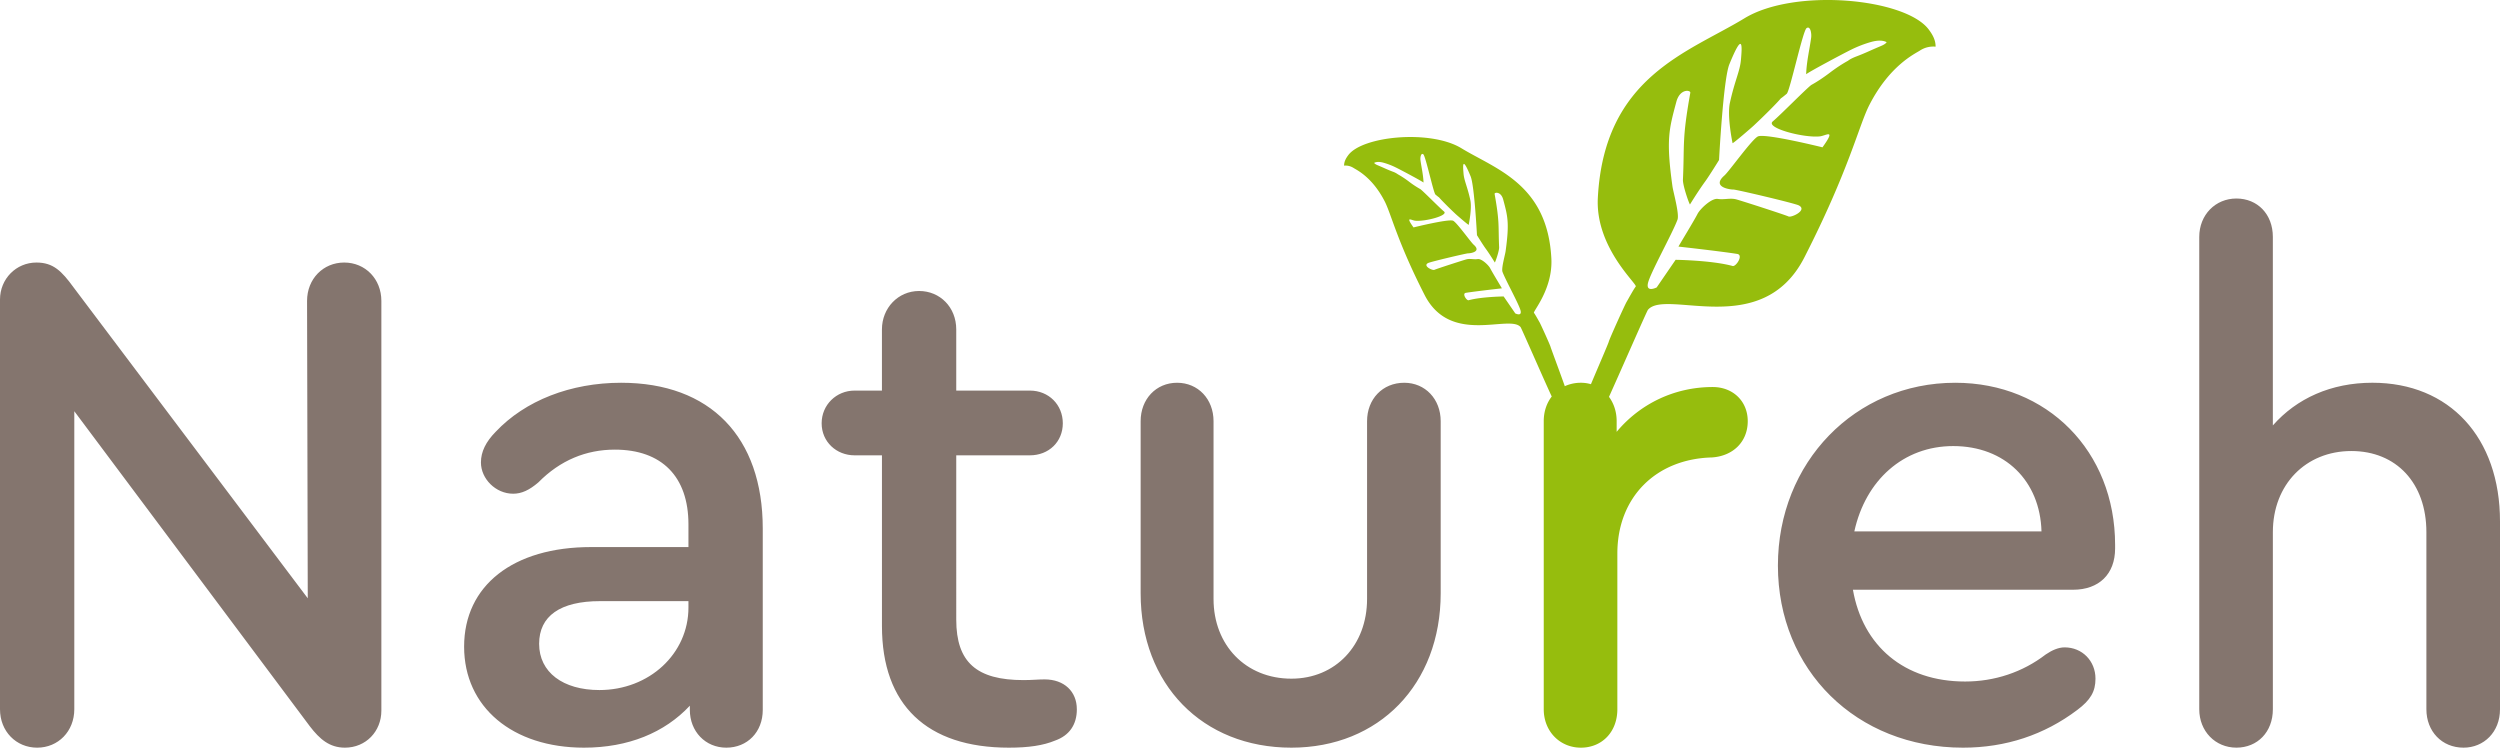
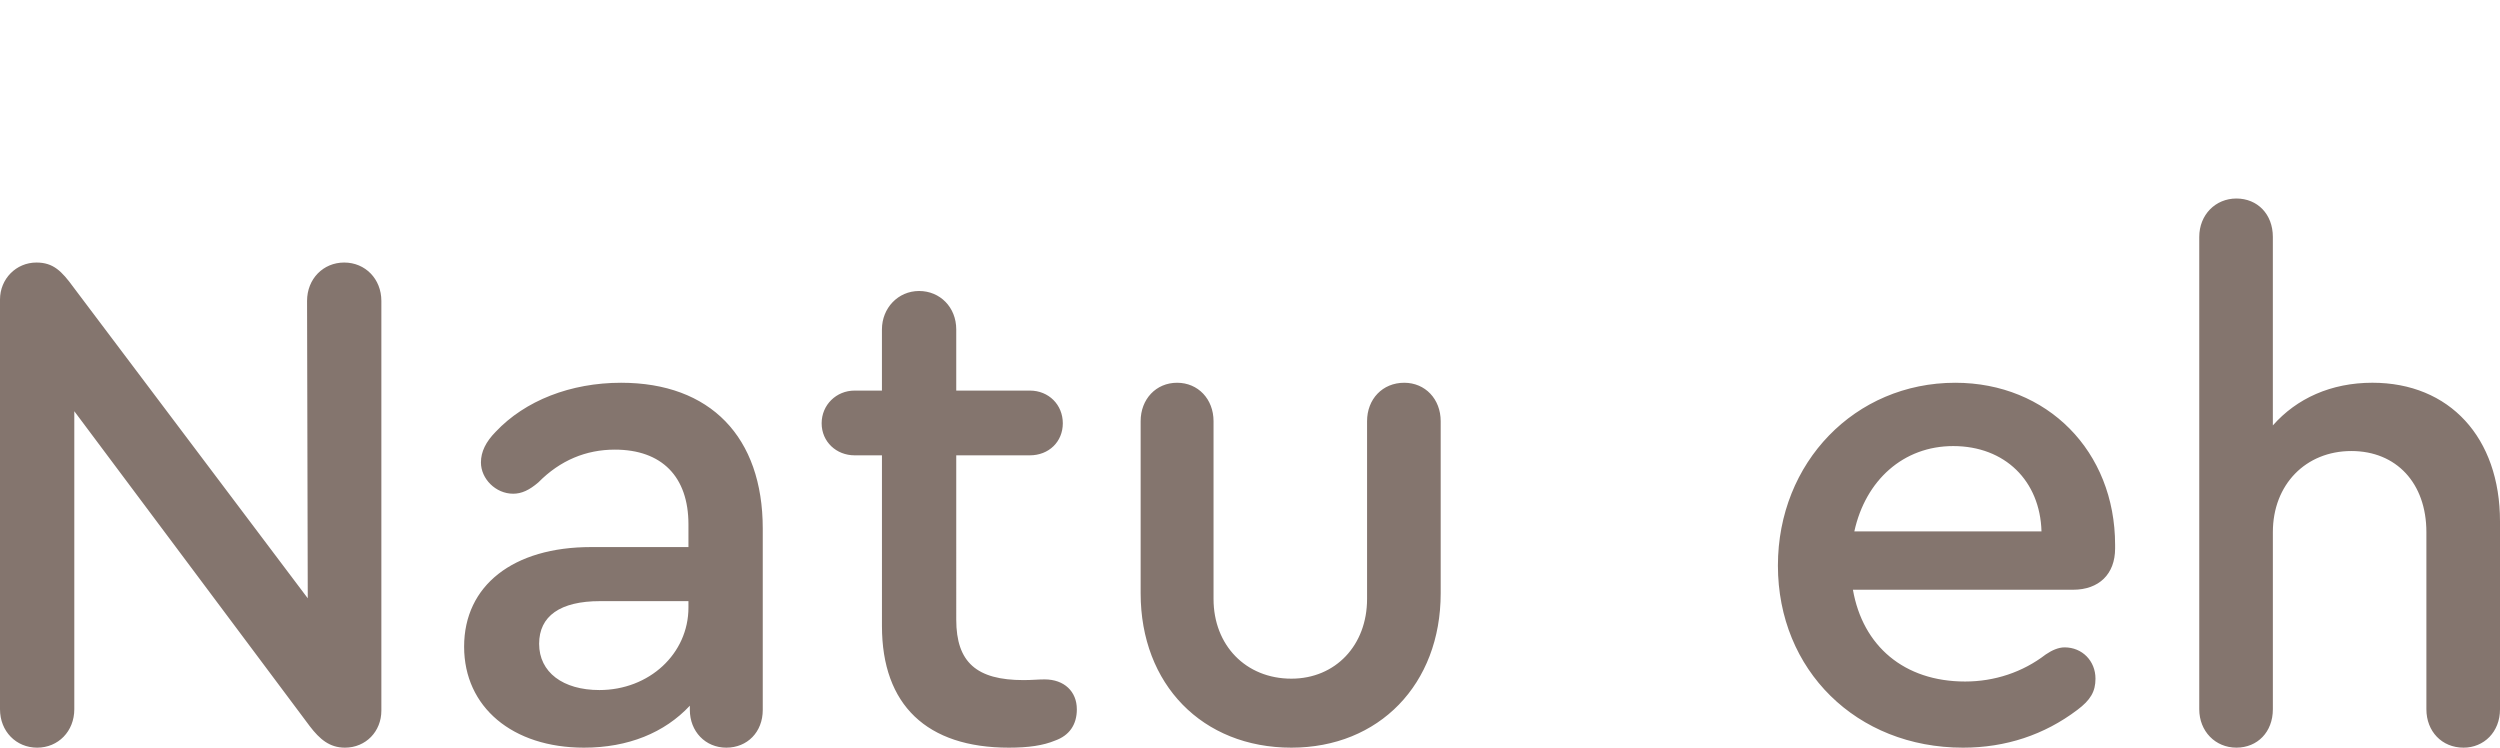
<svg xmlns="http://www.w3.org/2000/svg" width="214" height="64" xml:space="preserve" viewBox="0 0 214 64">
  <path fill="#84756e" d="M32.645 25.761v35.073c0 1.766-1.32 3.166-3.12 3.166-1.32 0-2.16-.731-3-1.826L6.36 35.2v25.512C6.361 62.6 4.981 64 3.181 64 1.38 64 0 62.6 0 60.712V25.64c0-1.766 1.38-3.167 3.12-3.167 1.441 0 2.16.731 3.18 2.131l20.044 26.61-.06-25.453c0-1.887 1.38-3.288 3.18-3.288s3.181 1.401 3.181 3.288zM65.292 45.247v15.525c0 1.888-1.32 3.228-3.12 3.228s-3.121-1.4-3.121-3.228v-.364C56.89 62.721 53.77 64 49.99 64c-6.122 0-10.262-3.47-10.262-8.646 0-5.236 4.2-8.525 10.861-8.525h8.342v-1.948c0-4.08-2.281-6.393-6.301-6.393-2.46 0-4.68.913-6.542 2.8-.779.67-1.44.974-2.16.974-1.5 0-2.76-1.278-2.76-2.678 0-.914.42-1.766 1.26-2.62 2.52-2.678 6.421-4.2 10.742-4.2 7.621 0 12.122 4.627 12.122 12.483zm-6.361 6.758v-.548H51.37c-3.42 0-5.221 1.278-5.221 3.654 0 2.435 2.04 3.957 5.16 3.957 4.261 0 7.622-3.105 7.622-7.063zM92.178 60.712c0 1.34-.66 2.253-1.861 2.68-1.02.425-2.28.608-3.961.608-7.02 0-10.861-3.653-10.861-10.411V38.976h-2.34c-1.561 0-2.822-1.158-2.822-2.742 0-1.582 1.26-2.8 2.821-2.8h2.34v-5.237c0-1.827 1.381-3.288 3.18-3.288 1.801 0 3.181 1.401 3.181 3.288v5.237h6.301c1.62 0 2.821 1.218 2.821 2.8 0 1.584-1.2 2.742-2.82 2.742h-6.302V53.04c0 3.653 1.74 5.176 5.761 5.176.72 0 1.26-.06 1.801-.06 1.68 0 2.76 1.034 2.76 2.556zM97.639 50.788V36.053c0-1.888 1.32-3.289 3.12-3.289s3.12 1.401 3.12 3.289v15.221c0 3.957 2.761 6.82 6.662 6.82 3.78 0 6.48-2.863 6.48-6.82V36.053c0-1.888 1.32-3.289 3.182-3.289 1.799 0 3.12 1.401 3.12 3.289v14.735c0 7.794-5.281 13.212-12.782 13.212-7.621 0-12.902-5.418-12.902-13.212zM181.053 46.646v.305c0 2.193-1.38 3.531-3.6 3.531H158.61c.84 4.811 4.381 7.856 9.602 7.856 2.52 0 4.92-.792 6.901-2.315.54-.364 1.08-.608 1.62-.608 1.5 0 2.64 1.156 2.64 2.679 0 1.096-.42 1.827-1.56 2.678-2.82 2.132-6.122 3.228-9.782 3.228-9.12 0-15.842-6.637-15.842-15.588 0-8.828 6.601-15.648 15.182-15.648 7.861 0 13.682 5.845 13.682 13.882zM158.73 45.49h16.022c-.12-4.323-3.12-7.306-7.56-7.306-4.261 0-7.502 2.921-8.462 7.306zM214 44.638v16.074c0 1.948-1.38 3.288-3.121 3.288-1.86 0-3.18-1.4-3.18-3.288V45.55c0-4.201-2.58-6.942-6.422-6.942-3.9 0-6.72 2.863-6.72 6.942v15.16c0 1.95-1.32 3.289-3.121 3.289-1.8 0-3.18-1.4-3.18-3.288v-40.43c0-1.888 1.38-3.288 3.18-3.288 1.8 0 3.12 1.339 3.12 3.287v16.136c2.042-2.313 4.981-3.653 8.522-3.653 6.6 0 10.922 4.688 10.922 11.874z" />
-   <path fill="#96BD0D" d="M165.11 2.54c-1.98-2.684-11.471-3.6-15.784-.974C144.508 4.5 137.31 6.57 136.774 16.95c-.217 4.244 3.403 7.367 3.246 7.576-.21.279-.617 1.033-.78 1.312-.168.284-1.464 3.152-1.53 3.415-.04.163-.897 2.14-1.526 3.634a3.053 3.053 0 0 0-.858-.123c-.506 0-.969.106-1.379.294-.322-.93-1.191-3.249-1.223-3.378-.04-.161-.837-1.921-.939-2.096-.101-.171-.351-.634-.478-.805-.097-.129 1.625-2.045 1.49-4.65-.328-6.37-4.745-7.64-7.701-9.44-2.648-1.611-8.473-1.049-9.688.597-.217.293-.355.564-.353.893.289-.029.564.04.83.21s1.59.785 2.648 2.851c.553 1.077 1.062 3.4 3.411 8.004 2.224 4.363 7.269 1.63 8.22 2.757.072.087 2.106 4.753 2.666 5.941-.435.562-.685 1.29-.685 2.11v24.66c0 1.888 1.38 3.288 3.181 3.288 1.799 0 3.12-1.34 3.12-3.288V47.377c0-4.81 3.3-8.098 8.1-8.22 1.802-.12 3.061-1.339 3.061-3.104 0-1.706-1.26-2.923-3-2.923-3.3 0-6.242 1.46-8.221 3.835v-.912c0-.808-.243-1.525-.656-2.081 1.166-2.588 3.237-7.337 3.336-7.453 1.548-1.836 9.77 2.615 13.393-4.493 3.83-7.503 4.658-11.288 5.56-13.043 1.725-3.368 3.881-4.37 4.314-4.647a2.08 2.08 0 0 1 1.354-.341c.002-.537-.222-.98-.578-1.456zm-35.403 24.286-.995-1.45s-1.903.024-2.995.324c-.178.049-.585-.58-.24-.634.92-.144 3.084-.385 3.084-.385-.067-.13-.82-1.364-1-1.715-.13-.258-.733-.84-1.065-.789-.334.052-.646-.06-.963.022-.316.085-2.617.83-2.748.899-.152.08-1.02-.332-.543-.581.212-.111 3.298-.84 3.44-.833.06.01 1.196-.093.468-.735-.24-.203-1.489-1.967-1.779-2.061-.453-.147-3.374.579-3.374.579-.731-1.019-.192-.61.14-.575.853.09 2.877-.447 2.47-.788-.409-.342-1.761-1.722-2.024-1.914a8.185 8.185 0 0 1-.966-.637 7.956 7.956 0 0 0-.963-.635 1.727 1.727 0 0 0-.448-.229 11.727 11.727 0 0 1-.656-.273 31.206 31.206 0 0 0-.61-.266c-.176-.073-.28-.141-.313-.208.196-.102.463-.105.799-.015a6.19 6.19 0 0 1 1.082.42c.388.19 2.16 1.132 2.346 1.28-.026-.687-.178-1.286-.262-1.92-.031-.233.045-.644.242-.5.197.143.875 3.31 1.041 3.447.168.14.27.22.307.24.072.087.193.216.367.396a31.996 31.996 0 0 0 1.067 1.043c.155.142 1.044.908 1.103.917 0 0 .297-1.4.141-2.118-.256-1.18-.527-1.65-.58-2.265-.067-.753-.11-1.519.609.237.32.783.54 5.028.54 5.028s.499.81.726 1.123c.23.314.495.718.804 1.216.075-.124.38-1.015.367-1.307-.086-1.91.057-2.08-.387-4.561-.026-.147.542-.24.735.476.383 1.43.545 1.976.205 4.43-.043.314-.378 1.466-.265 1.764.277.742 1.45 2.83 1.554 3.342.1.496-.461.211-.461.211zm31.28-22.878a50.11 50.11 0 0 0-.996.432c-.38.173-.735.319-1.07.446-.335.128-.577.252-.729.373-.5.275-1.022.618-1.57 1.034-.55.416-1.074.764-1.573 1.039-.43.312-2.632 2.56-3.299 3.12-.664.554 2.633 1.429 4.025 1.282.541-.058 1.421-.723.229.937 0 0-4.762-1.183-5.498-.944-.473.154-2.508 3.028-2.902 3.36-1.184 1.046.667 1.214.766 1.197.23-.011 5.259 1.177 5.605 1.357.777.406-.637 1.077-.885.946-.214-.111-3.963-1.325-4.478-1.464-.517-.133-1.026.05-1.569-.035-.543-.083-1.523.866-1.736 1.285-.291.573-1.522 2.583-1.63 2.795 0 0 3.528.392 5.026.628.563.088-.101 1.113-.391 1.033-1.779-.49-4.88-.529-4.88-.529l-1.621 2.364s-.915.465-.751-.345c.169-.833 2.08-4.237 2.53-5.446.185-.486-.36-2.362-.43-2.874-.556-4-.29-4.888.334-7.22.313-1.166 1.24-1.016 1.196-.775-.721 4.043-.489 4.321-.631 7.432-.022.475.477 1.929.6 2.13.501-.81.937-1.468 1.31-1.982.369-.508 1.181-1.828 1.181-1.828s.36-6.918.883-8.195c1.17-2.86 1.1-1.613.992-.386-.088 1.003-.529 1.77-.947 3.692-.254 1.17.23 3.45.23 3.45.097-.014 1.544-1.261 1.797-1.494a50.98 50.98 0 0 0 1.74-1.7c.282-.291.48-.502.598-.646.06-.032.227-.162.5-.39.272-.223 1.375-5.383 1.696-5.615.322-.237.447.434.396.813-.139 1.034-.387 2.01-.428 3.13.303-.241 3.192-1.778 3.822-2.088a10.06 10.06 0 0 1 1.764-.683c.547-.147.983-.142 1.303.025-.055.108-.225.22-.51.339z" />
</svg>